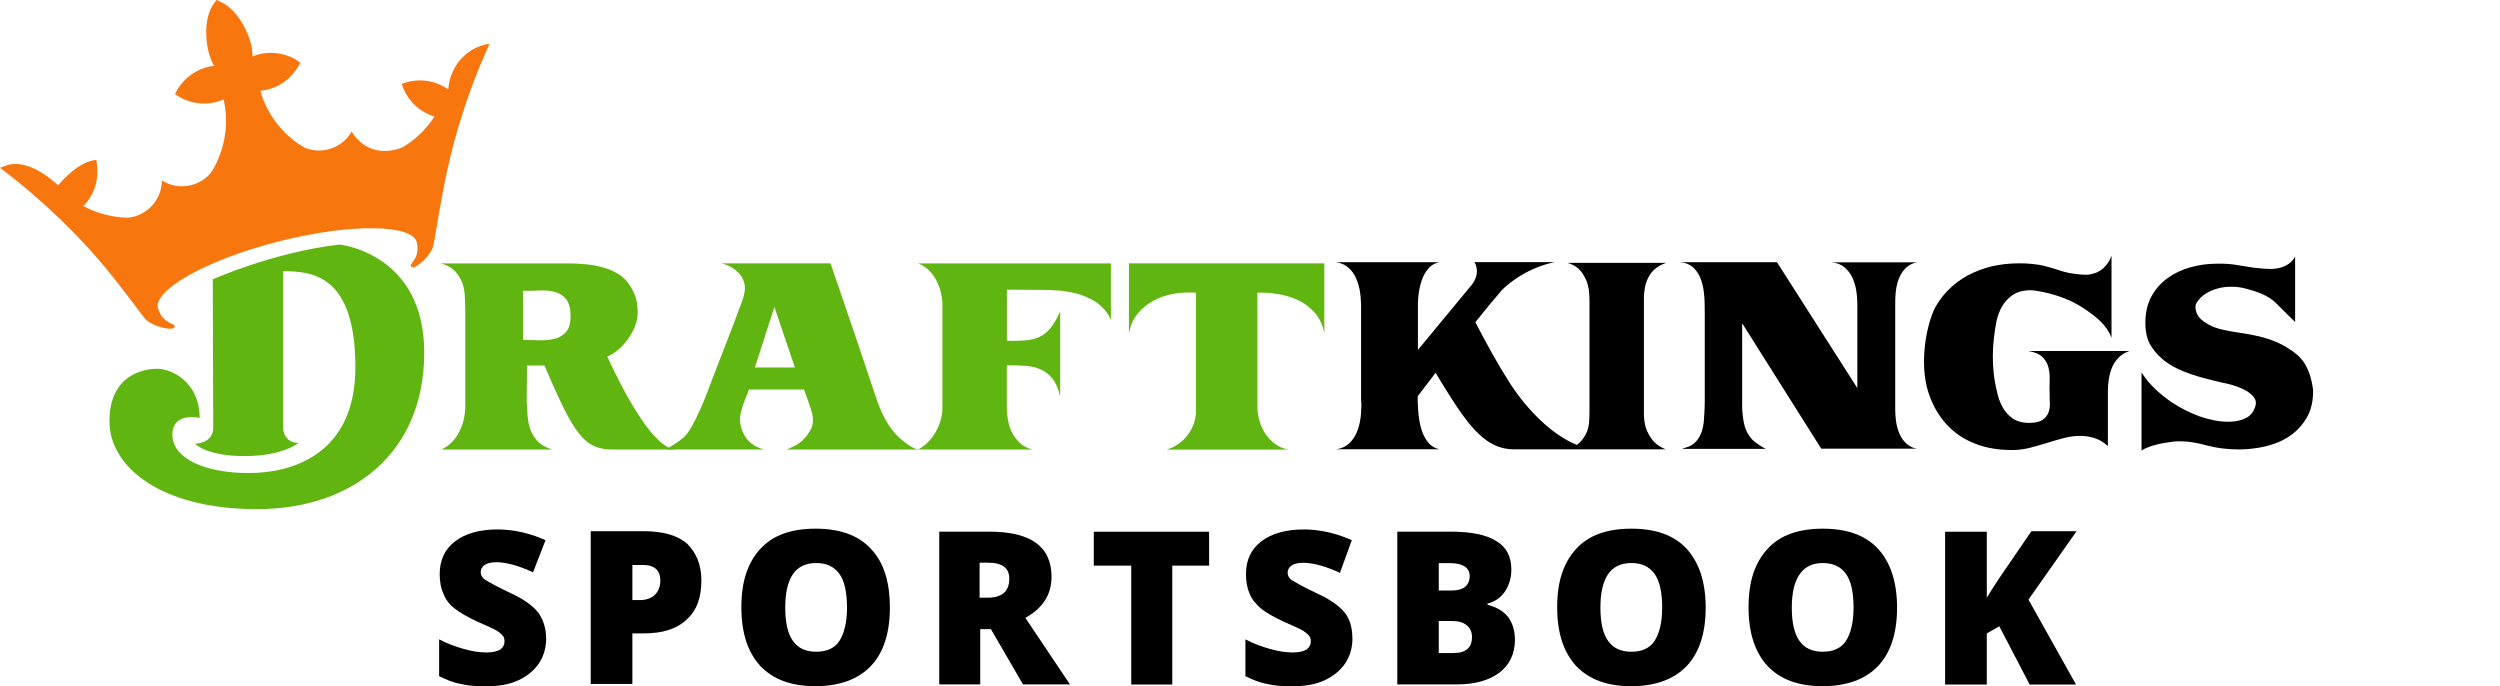
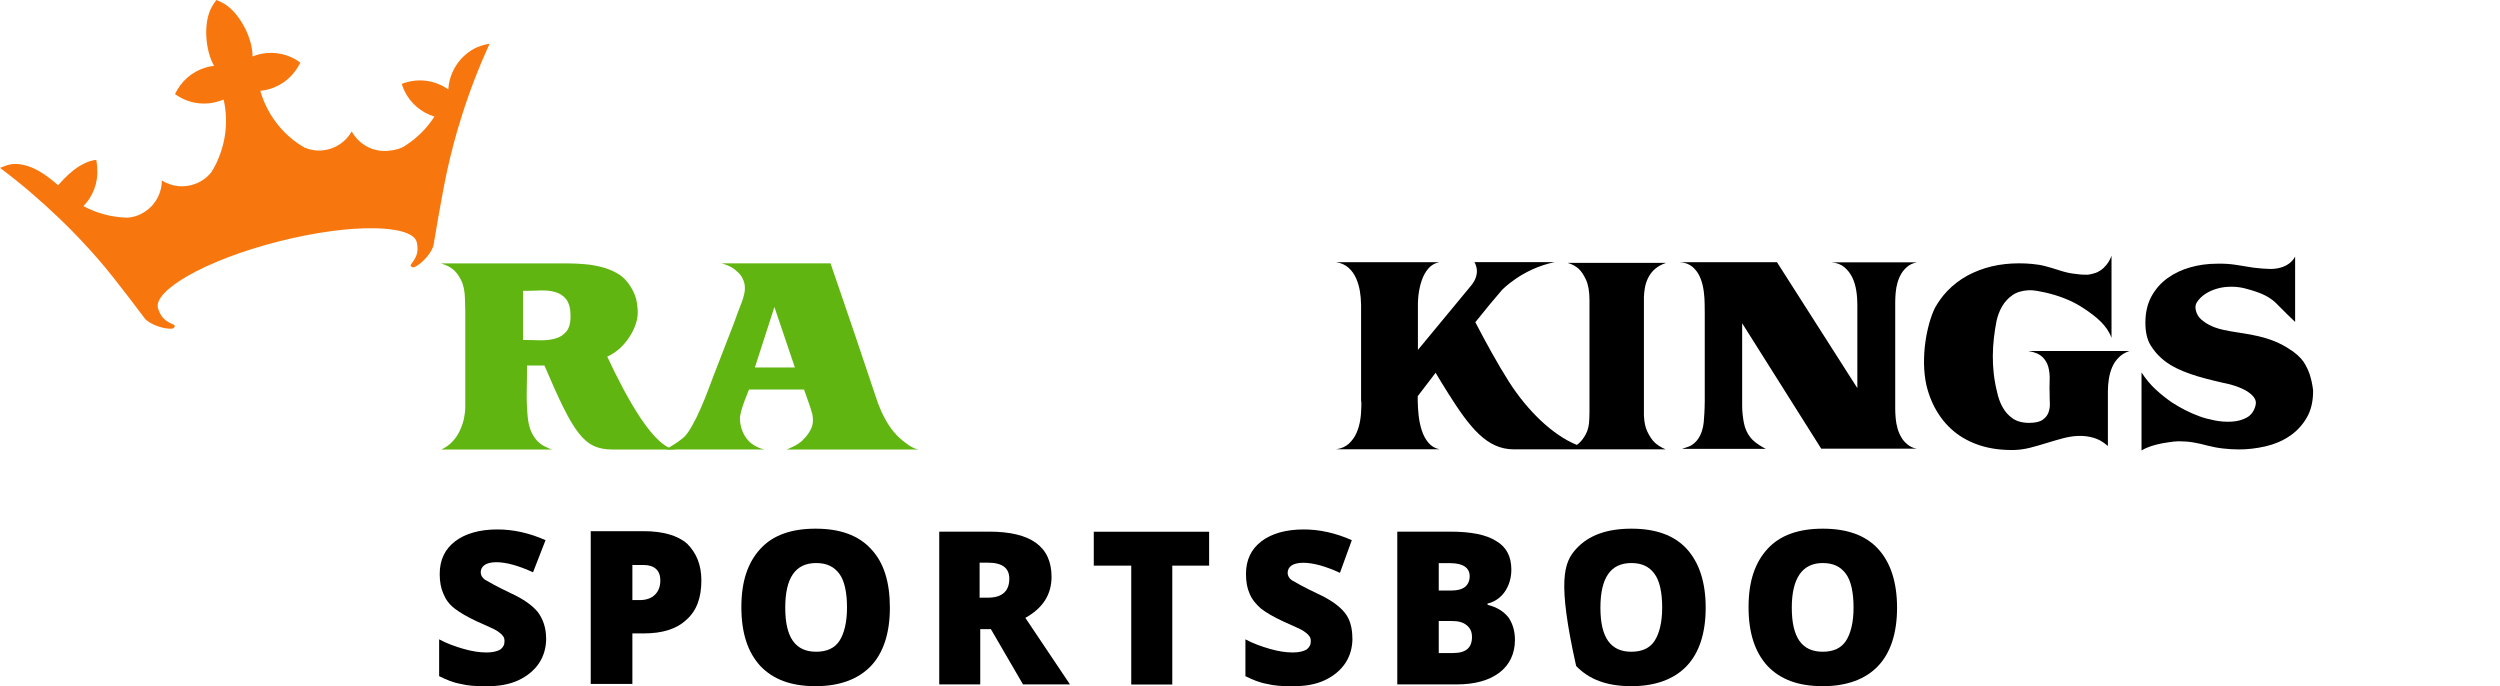
<svg xmlns="http://www.w3.org/2000/svg" width="102" height="28" viewBox="0 0 102 28" fill="none">
-   <path d="M45.313 10.747H37.456C37.626 10.812 37.773 10.902 37.898 11.027C38.022 11.152 38.124 11.291 38.207 11.45C38.29 11.609 38.351 11.775 38.392 11.949C38.423 12.077 38.441 12.206 38.449 12.334V16.773C38.434 16.916 38.404 17.064 38.358 17.211C38.309 17.37 38.241 17.521 38.154 17.661C38.068 17.804 37.969 17.933 37.852 18.05C37.735 18.167 37.603 18.265 37.459 18.34H42.121C41.924 18.291 41.758 18.204 41.626 18.084C41.494 17.963 41.384 17.827 41.305 17.672C41.222 17.517 41.165 17.347 41.131 17.162C41.097 16.981 41.078 16.796 41.078 16.61V14.903C41.343 14.903 41.596 14.91 41.83 14.925C42.064 14.941 42.276 14.99 42.461 15.073C42.646 15.156 42.808 15.281 42.944 15.454C43.08 15.624 43.182 15.866 43.254 16.176V12.7C43.126 12.991 42.997 13.218 42.865 13.38C42.733 13.543 42.582 13.664 42.416 13.743C42.249 13.822 42.057 13.872 41.841 13.887C41.626 13.902 41.373 13.909 41.082 13.909V11.82L42.506 11.828C42.729 11.828 42.956 11.839 43.194 11.854C43.432 11.873 43.662 11.911 43.885 11.968C44.108 12.024 44.323 12.107 44.531 12.213C44.735 12.319 44.916 12.463 45.068 12.64C45.117 12.697 45.169 12.765 45.219 12.844C45.268 12.923 45.306 13.003 45.324 13.078V10.744L45.313 10.747Z" fill="#61B510" />
-   <path d="M46.061 10.747V13.622C46.11 13.301 46.227 13.025 46.412 12.803C46.597 12.58 46.816 12.398 47.073 12.262C47.33 12.126 47.606 12.032 47.908 11.983C48.207 11.934 48.505 11.918 48.796 11.945V16.871C48.785 16.996 48.758 17.12 48.721 17.241C48.664 17.419 48.581 17.581 48.475 17.725C48.369 17.872 48.241 17.997 48.09 18.106C47.942 18.212 47.776 18.291 47.591 18.344H52.574C52.366 18.306 52.181 18.231 52.022 18.11C51.864 17.993 51.731 17.853 51.622 17.687C51.516 17.521 51.433 17.343 51.38 17.151C51.327 16.958 51.301 16.762 51.301 16.565V11.941H51.546C51.705 11.941 51.909 11.96 52.162 12.002C52.415 12.043 52.668 12.119 52.921 12.228C53.174 12.338 53.405 12.504 53.612 12.727C53.82 12.95 53.96 13.237 54.032 13.592V10.744H46.061V10.747Z" fill="#61B510" />
  <path d="M32.764 17.951C32.628 18.072 32.492 18.163 32.359 18.223C32.227 18.284 32.14 18.322 32.102 18.34H37.467C37.38 18.322 37.293 18.291 37.214 18.246C37.134 18.201 37.059 18.155 36.991 18.102C36.787 17.955 36.617 17.8 36.477 17.634C36.337 17.468 36.216 17.283 36.107 17.083C35.997 16.882 35.903 16.667 35.816 16.437L35.427 15.281L34.902 13.717L33.886 10.744H29.436C29.602 10.789 29.734 10.842 29.84 10.902C29.945 10.963 30.047 11.046 30.149 11.148C30.252 11.254 30.323 11.386 30.369 11.552C30.399 11.684 30.399 11.824 30.369 11.971C30.338 12.119 30.297 12.255 30.244 12.379C30.116 12.708 30.021 12.969 29.953 13.161C29.934 13.218 29.912 13.275 29.889 13.328L29.084 15.405C29.039 15.526 28.975 15.704 28.884 15.938C28.797 16.172 28.695 16.414 28.585 16.667C28.476 16.92 28.359 17.158 28.234 17.377C28.11 17.6 27.996 17.755 27.887 17.853C27.781 17.94 27.668 18.023 27.554 18.099C27.441 18.174 27.35 18.231 27.282 18.269C27.218 18.306 27.18 18.329 27.173 18.337H31.177C30.867 18.261 30.629 18.114 30.459 17.891C30.293 17.668 30.202 17.4 30.187 17.086C30.187 17.022 30.202 16.935 30.229 16.822C30.255 16.709 30.293 16.591 30.335 16.474C30.376 16.357 30.418 16.244 30.463 16.138C30.508 16.032 30.539 15.949 30.558 15.893H32.805C32.824 15.945 32.85 16.014 32.881 16.108C32.911 16.199 32.945 16.293 32.979 16.387C33.013 16.482 33.047 16.573 33.073 16.663C33.1 16.75 33.123 16.818 33.134 16.863C33.191 17.117 33.175 17.332 33.085 17.509C32.994 17.687 32.885 17.834 32.748 17.955M30.799 14.993L31.596 12.527L32.431 14.993H30.799Z" fill="#61B510" />
  <path d="M24.774 14.552C24.97 14.461 25.148 14.344 25.303 14.2L25.352 14.151C25.352 14.151 25.442 14.068 25.556 13.921C25.563 13.909 25.575 13.898 25.582 13.887C25.805 13.592 26.092 13.086 26.005 12.519C25.994 12.315 25.941 12.1 25.843 11.9C25.801 11.816 25.741 11.703 25.639 11.563C25.511 11.386 25.352 11.242 25.155 11.136C24.959 11.027 24.751 10.948 24.528 10.891C24.305 10.834 24.083 10.796 23.848 10.778C23.618 10.759 23.403 10.747 23.206 10.747H17.985C18.189 10.804 18.352 10.883 18.473 10.982C18.597 11.08 18.711 11.227 18.809 11.424C18.911 11.62 18.964 11.881 18.971 12.209C18.979 12.376 18.983 12.542 18.983 12.712V16.603C18.983 16.769 18.96 16.935 18.922 17.113C18.881 17.287 18.82 17.453 18.741 17.611C18.662 17.77 18.56 17.914 18.439 18.038C18.314 18.167 18.171 18.265 18.008 18.34H22.519C22.428 18.31 22.334 18.269 22.228 18.216C22.122 18.167 22.024 18.091 21.929 17.997C21.835 17.902 21.752 17.774 21.676 17.615C21.604 17.457 21.555 17.253 21.529 17C21.499 16.66 21.483 16.312 21.491 15.957C21.499 15.602 21.502 15.254 21.502 14.914H21.805C21.944 14.914 22.08 14.914 22.213 14.914C23.403 17.691 23.814 18.34 25 18.34H27.603C26.712 18.34 25.571 16.252 24.778 14.555M21.34 13.879V11.866C21.574 11.866 21.805 11.862 22.039 11.851C22.269 11.843 22.477 11.862 22.662 11.918C22.847 11.971 22.995 12.073 23.108 12.221C23.221 12.368 23.278 12.598 23.278 12.908C23.278 13.192 23.218 13.403 23.093 13.543C22.968 13.683 22.813 13.777 22.624 13.822C22.436 13.872 22.224 13.89 21.997 13.883C21.771 13.875 21.552 13.872 21.344 13.872" fill="#61B510" />
  <path d="M19.466 1.927C18.764 2.248 18.333 2.928 18.291 3.649C17.751 3.268 17.041 3.166 16.391 3.423C16.418 3.506 16.448 3.589 16.482 3.668C16.731 4.212 17.192 4.594 17.725 4.756C17.426 5.221 17.03 5.621 16.558 5.927C16.357 6.067 16.138 6.12 15.877 6.15C15.235 6.226 14.642 5.893 14.351 5.361C14.121 5.772 13.702 6.071 13.199 6.131C12.927 6.165 12.659 6.12 12.425 6.022C12.334 5.969 12.243 5.912 12.153 5.852C11.635 5.493 11.204 5.005 10.906 4.427C10.789 4.201 10.691 3.959 10.619 3.702C10.63 3.702 10.642 3.702 10.653 3.702C11.257 3.634 11.82 3.294 12.156 2.731C12.191 2.675 12.225 2.614 12.251 2.554C12.198 2.516 12.141 2.474 12.085 2.44C11.582 2.142 11.004 2.085 10.483 2.24C10.423 2.259 10.362 2.282 10.302 2.304C10.321 1.598 9.792 0.536 9.146 0.151C9.074 0.106 8.964 0.057 8.889 0.023L8.832 0L8.794 0.049C8.745 0.113 8.696 0.181 8.655 0.257C8.273 0.907 8.379 2.078 8.734 2.686C8.67 2.693 8.605 2.705 8.541 2.716C8.012 2.833 7.533 3.158 7.234 3.661C7.2 3.717 7.17 3.778 7.14 3.838C7.193 3.876 7.249 3.914 7.31 3.948C7.873 4.28 8.53 4.303 9.093 4.072C9.104 4.069 9.115 4.065 9.123 4.057C9.183 4.314 9.214 4.575 9.221 4.828C9.236 5.406 9.123 5.969 8.904 6.482C8.904 6.482 8.904 6.475 8.904 6.471C8.9 6.49 8.893 6.509 8.885 6.532C8.862 6.581 8.84 6.63 8.817 6.679C8.76 6.796 8.696 6.913 8.624 7.023C8.462 7.227 8.247 7.393 7.986 7.495C7.514 7.68 7.004 7.616 6.603 7.363C6.603 7.971 6.233 8.545 5.632 8.783C5.493 8.84 5.349 8.87 5.209 8.881C4.567 8.87 3.951 8.704 3.404 8.409C3.793 8.009 4.012 7.453 3.967 6.856C3.959 6.766 3.948 6.603 3.929 6.52C3.234 6.607 2.663 7.227 2.372 7.559C1.991 7.227 1.284 6.634 0.514 6.694C0.332 6.709 0.162 6.788 0 6.849C0.858 7.487 1.677 8.198 2.455 8.942C2.999 9.463 3.521 10.018 4.019 10.589C4.711 11.382 5.893 12.98 5.897 12.98C6.04 13.184 6.634 13.448 7.034 13.407C7.102 13.399 7.125 13.335 7.128 13.301C7.132 13.26 7.06 13.233 7.023 13.218C6.675 13.067 6.543 12.878 6.448 12.583C6.226 11.884 8.315 10.627 11.363 9.852C14.415 9.078 16.863 9.172 17.007 9.894C17.067 10.2 17.045 10.426 16.811 10.729C16.788 10.762 16.735 10.819 16.762 10.853C16.784 10.883 16.833 10.929 16.898 10.902C17.268 10.744 17.661 10.23 17.691 9.981C17.691 9.981 18.019 7.997 18.242 6.97C18.405 6.229 18.597 5.5 18.824 4.783C19.145 3.759 19.53 2.754 19.976 1.783C19.806 1.81 19.636 1.855 19.47 1.93" fill="#F7760D" />
-   <path d="M8.685 11.397C8.685 11.397 11.11 10.302 13.845 9.977C13.845 9.977 17.309 10.317 17.309 14.385C17.309 18.454 14.415 20.773 10.479 20.773C6.543 20.773 4.465 19.039 4.465 17.188C4.465 15.337 5.795 15.046 6.411 15.046C7.026 15.046 8.145 15.605 8.145 17.052C8.145 17.052 7.034 16.78 7.034 17.74C7.034 18.699 8.349 19.3 10.151 19.3C11.953 19.3 14.499 18.511 14.499 14.99C14.499 11.235 12.761 11.065 11.552 11.065V17.506C11.552 17.506 11.586 18.072 12.183 18.072C12.183 18.072 11.548 18.609 9.977 18.609C8.405 18.609 7.956 18.102 7.956 18.102C7.956 18.102 8.7 18.102 8.7 17.449C8.7 16.796 8.681 11.393 8.681 11.393" fill="#61B510" />
  <path d="M94.245 15.296C94.192 15.145 94.132 15.009 94.067 14.895C93.977 14.722 93.818 14.533 93.565 14.348C93.539 14.329 93.516 14.31 93.49 14.295C93.49 14.295 93.49 14.295 93.486 14.295C93.369 14.215 93.255 14.143 93.134 14.079C92.277 13.622 91.393 13.618 90.686 13.452C90.573 13.426 90.46 13.392 90.354 13.354C90.316 13.339 90.275 13.324 90.237 13.305C90.082 13.237 89.942 13.146 89.821 13.044C89.704 12.942 89.629 12.821 89.595 12.682C89.557 12.542 89.572 12.425 89.632 12.334C89.723 12.194 89.844 12.077 89.991 11.983C90.139 11.888 90.305 11.816 90.49 11.767C90.671 11.718 90.864 11.696 91.068 11.699C91.272 11.699 91.472 11.73 91.665 11.786C91.937 11.858 92.156 11.934 92.315 12.005C92.477 12.077 92.617 12.164 92.738 12.258C92.798 12.308 92.859 12.361 92.919 12.425C92.98 12.485 93.044 12.549 93.112 12.617C93.18 12.685 93.251 12.757 93.335 12.84C93.418 12.923 93.52 13.022 93.641 13.135V10.464C93.641 10.464 93.437 10.974 92.624 10.974C92.398 10.966 92.171 10.951 91.944 10.921C91.714 10.883 91.48 10.846 91.242 10.808C91.004 10.77 90.739 10.751 90.448 10.759C90.078 10.759 89.716 10.808 89.368 10.906C89.017 11.004 88.707 11.152 88.435 11.348C88.163 11.544 87.944 11.794 87.778 12.096C87.615 12.398 87.532 12.753 87.532 13.169C87.532 13.55 87.604 13.86 87.747 14.091C87.872 14.291 88.008 14.457 88.163 14.593C88.163 14.593 88.174 14.604 88.178 14.608C88.197 14.623 88.216 14.638 88.231 14.653C88.261 14.676 88.288 14.699 88.318 14.725C88.907 15.179 89.742 15.398 90.709 15.621C90.728 15.624 90.743 15.628 90.762 15.632C90.762 15.632 90.766 15.632 90.77 15.632C90.868 15.655 90.966 15.677 91.068 15.707C91.268 15.764 91.446 15.836 91.597 15.915C91.748 15.998 91.869 16.093 91.952 16.199C92.035 16.304 92.061 16.422 92.024 16.55C91.963 16.78 91.842 16.943 91.661 17.041C91.48 17.139 91.272 17.192 91.045 17.203C90.819 17.215 90.585 17.2 90.347 17.151C90.109 17.102 89.904 17.049 89.734 16.984C89.353 16.845 88.979 16.656 88.612 16.418C88.382 16.259 88.163 16.085 87.951 15.889C87.74 15.696 87.547 15.462 87.374 15.197V18.382C87.374 18.382 87.698 18.144 88.503 18.042C88.631 18.019 88.76 18.008 88.888 18.004C89.085 18.004 89.285 18.016 89.481 18.05C89.678 18.084 89.874 18.125 90.071 18.182C90.282 18.235 90.494 18.276 90.705 18.299C90.917 18.322 91.128 18.337 91.347 18.337C91.706 18.337 92.065 18.295 92.428 18.212C92.791 18.129 93.115 17.993 93.403 17.8C93.694 17.608 93.928 17.358 94.109 17.052C94.29 16.746 94.381 16.365 94.374 15.915C94.343 15.674 94.298 15.462 94.237 15.284" fill="black" />
  <path d="M77.325 12.326C77.325 12.206 77.332 12.073 77.344 11.937C77.355 11.798 77.382 11.662 77.419 11.529C77.457 11.397 77.51 11.273 77.578 11.159C77.646 11.046 77.733 10.948 77.839 10.865C78.031 10.717 78.213 10.71 78.22 10.702H74.722C74.937 10.721 75.115 10.789 75.251 10.902C75.387 11.016 75.496 11.159 75.576 11.325C75.655 11.492 75.708 11.677 75.738 11.873C75.769 12.07 75.78 12.255 75.78 12.425V15.836L72.501 10.698H68.538C68.753 10.71 68.927 10.778 69.063 10.895C69.195 11.012 69.297 11.155 69.369 11.329C69.441 11.499 69.486 11.684 69.513 11.881C69.539 12.077 69.55 12.258 69.55 12.425C69.55 12.5 69.55 12.614 69.554 12.761V16.372C69.554 16.531 69.547 16.694 69.539 16.852C69.532 16.973 69.524 17.098 69.513 17.222C69.501 17.351 69.475 17.472 69.437 17.589C69.399 17.706 69.347 17.815 69.275 17.917C69.203 18.019 69.112 18.106 68.999 18.174C68.98 18.186 68.95 18.201 68.912 18.216C68.874 18.231 68.833 18.246 68.791 18.257C68.75 18.269 68.712 18.284 68.682 18.295C68.651 18.306 68.632 18.314 68.625 18.314H72.044C71.949 18.265 71.866 18.216 71.802 18.174C71.734 18.133 71.67 18.084 71.602 18.031C71.534 17.978 71.481 17.925 71.436 17.872C71.288 17.695 71.194 17.483 71.148 17.241C71.103 17 71.08 16.769 71.08 16.546V13.188L74.306 18.306H78.22C78.22 18.306 78.031 18.295 77.839 18.144C77.733 18.061 77.642 17.963 77.578 17.849C77.51 17.736 77.457 17.611 77.419 17.479C77.382 17.347 77.355 17.207 77.344 17.067C77.332 16.928 77.325 16.799 77.325 16.678V12.315V12.326Z" fill="black" />
  <path d="M83.331 14.563C83.448 14.68 83.532 14.82 83.573 14.978C83.615 15.137 83.634 15.315 83.626 15.511C83.618 15.704 83.618 15.9 83.626 16.097C83.626 16.195 83.626 16.312 83.634 16.444C83.641 16.576 83.622 16.705 83.581 16.822C83.539 16.943 83.456 17.045 83.339 17.128C83.218 17.211 83.037 17.253 82.795 17.253C82.512 17.253 82.285 17.192 82.111 17.067C81.937 16.947 81.798 16.788 81.696 16.595C81.597 16.414 81.526 16.21 81.48 15.991C81.227 14.978 81.28 14.019 81.458 13.097C81.507 12.878 81.582 12.678 81.688 12.496C81.794 12.315 81.934 12.164 82.107 12.043C82.281 11.922 82.496 11.858 82.753 11.843C82.863 11.839 82.98 11.843 83.101 11.866C83.222 11.888 83.339 11.911 83.448 11.934C83.977 12.058 84.506 12.243 84.997 12.568C85.53 12.92 85.964 13.271 86.15 13.785V10.43C86.15 10.43 86.006 10.932 85.515 11.129C85.417 11.163 85.318 11.186 85.235 11.201C85.213 11.201 85.19 11.204 85.167 11.208C85.152 11.208 85.137 11.208 85.122 11.208C84.948 11.212 84.737 11.186 84.578 11.163C84.385 11.136 84.193 11.087 84 11.023C83.807 10.959 83.622 10.906 83.452 10.861C83.282 10.815 83.101 10.785 82.923 10.77C82.742 10.751 82.561 10.744 82.372 10.744C81.987 10.744 81.616 10.785 81.261 10.868C80.91 10.951 80.577 11.08 80.268 11.246C79.958 11.416 79.682 11.628 79.44 11.884C79.248 12.085 79.082 12.315 78.942 12.568C78.942 12.568 78.942 12.572 78.938 12.576C78.624 13.229 78.345 14.57 78.598 15.719C78.651 15.938 78.719 16.146 78.802 16.342C78.844 16.444 78.893 16.542 78.942 16.637C79.146 17.015 79.403 17.336 79.712 17.593C80.022 17.853 80.389 18.046 80.8 18.178C81.216 18.31 81.68 18.371 82.194 18.359C82.398 18.352 82.61 18.322 82.825 18.269C83.04 18.212 83.256 18.152 83.475 18.084C83.694 18.016 83.913 17.951 84.136 17.891C84.359 17.831 84.574 17.793 84.786 17.785C84.997 17.778 85.205 17.8 85.413 17.861C85.621 17.917 85.813 18.031 86.002 18.197V15.961C86.002 15.806 86.013 15.643 86.04 15.47C86.066 15.296 86.112 15.133 86.176 14.982C86.24 14.831 86.331 14.699 86.448 14.582C86.565 14.465 86.709 14.378 86.882 14.321H82.753C83.018 14.363 83.207 14.446 83.328 14.563" fill="black" />
  <path d="M67.208 17.604C67.129 17.434 67.084 17.219 67.072 16.954V12.111C67.076 11.986 67.091 11.869 67.11 11.752C67.136 11.597 67.186 11.45 67.254 11.318C67.322 11.186 67.412 11.069 67.529 10.97C67.647 10.868 67.794 10.789 67.975 10.725H63.959C64.145 10.781 64.292 10.861 64.405 10.963C64.519 11.069 64.621 11.22 64.711 11.42C64.802 11.62 64.851 11.896 64.851 12.243V16.671C64.851 16.784 64.851 16.916 64.844 17.075C64.84 17.34 64.791 17.551 64.7 17.717C64.609 17.883 64.511 18.012 64.401 18.102C64.383 18.121 64.356 18.137 64.334 18.152C63.347 17.751 62.324 16.762 61.565 15.575C61.119 14.876 60.612 13.951 60.193 13.146C60.59 12.651 60.968 12.191 61.274 11.839C61.285 11.828 62.097 10.966 63.434 10.694H60.155C60.155 10.694 60.458 11.125 60.023 11.65L57.851 14.276V12.353C57.859 12.258 57.859 12.164 57.87 12.066C57.896 11.839 57.942 11.631 58.006 11.443C58.07 11.254 58.161 11.091 58.274 10.959C58.388 10.823 58.539 10.736 58.716 10.698H54.512C54.723 10.729 54.893 10.808 55.025 10.929C55.158 11.05 55.26 11.193 55.331 11.359C55.403 11.526 55.456 11.703 55.486 11.896C55.498 11.979 55.509 12.062 55.517 12.141L55.532 12.444V16.376C55.532 16.376 55.539 16.376 55.543 16.376V16.584L55.528 16.886C55.52 16.965 55.513 17.049 55.498 17.132C55.467 17.324 55.418 17.502 55.343 17.668C55.271 17.834 55.165 17.978 55.037 18.099C54.904 18.22 54.734 18.299 54.523 18.329H58.727C58.546 18.291 58.399 18.204 58.285 18.069C58.168 17.933 58.081 17.774 58.017 17.585C57.953 17.396 57.908 17.188 57.881 16.962C57.859 16.758 57.847 16.561 57.843 16.365V16.165C58.01 15.945 58.267 15.605 58.573 15.209C58.739 15.488 58.916 15.779 59.098 16.066C59.967 17.441 60.662 18.333 61.761 18.333C62.86 18.333 67.956 18.333 67.956 18.333C67.771 18.254 67.624 18.159 67.51 18.053C67.397 17.944 67.295 17.789 67.204 17.593L67.208 17.604Z" fill="black" />
  <path d="M22.284 26.036C22.284 26.425 22.186 26.765 21.994 27.056C21.801 27.346 21.51 27.588 21.144 27.758C20.777 27.928 20.343 28 19.833 28C19.421 28 19.081 27.977 18.79 27.902C18.499 27.853 18.208 27.732 17.917 27.588V26.085C18.231 26.255 18.571 26.376 18.911 26.474C19.251 26.572 19.564 26.621 19.855 26.621C20.097 26.621 20.294 26.572 20.415 26.5C20.535 26.402 20.584 26.308 20.584 26.16C20.584 26.062 20.562 25.99 20.513 25.941C20.464 25.869 20.392 25.82 20.294 25.748C20.195 25.677 19.904 25.556 19.47 25.359C19.058 25.167 18.767 24.997 18.548 24.827C18.329 24.657 18.186 24.464 18.087 24.218C17.989 23.999 17.94 23.735 17.94 23.418C17.94 22.836 18.159 22.398 18.571 22.084C18.983 21.771 19.564 21.601 20.294 21.601C20.947 21.601 21.604 21.748 22.258 22.039L21.748 23.35C21.166 23.081 20.656 22.938 20.244 22.938C20.025 22.938 19.855 22.987 19.761 23.059C19.666 23.131 19.614 23.229 19.614 23.35C19.614 23.471 19.685 23.591 19.806 23.663C19.927 23.735 20.267 23.931 20.826 24.196C21.359 24.438 21.725 24.706 21.941 24.97C22.16 25.261 22.281 25.624 22.281 26.039L22.284 26.036Z" fill="black" />
  <path d="M28.616 23.682C28.616 24.385 28.423 24.921 28.008 25.284C27.596 25.673 27.014 25.843 26.262 25.843H25.801V27.905H24.102V21.672H26.262C27.037 21.672 27.645 21.842 28.034 22.182C28.423 22.572 28.616 23.055 28.616 23.686V23.682ZM25.801 24.483H26.115C26.357 24.483 26.576 24.411 26.723 24.264C26.87 24.117 26.942 23.924 26.942 23.682C26.942 23.27 26.701 23.051 26.24 23.051H25.801V24.483Z" fill="black" />
  <path d="M36.307 24.797C36.307 25.839 36.039 26.64 35.533 27.173C35.023 27.705 34.271 27.996 33.277 27.996C32.284 27.996 31.555 27.728 31.022 27.173C30.512 26.614 30.248 25.839 30.248 24.77C30.248 23.701 30.516 22.949 31.022 22.394C31.532 21.835 32.284 21.57 33.277 21.57C34.271 21.57 35.023 21.839 35.533 22.394C36.065 22.953 36.307 23.754 36.307 24.797ZM32.038 24.797C32.038 26.009 32.45 26.591 33.3 26.591C33.738 26.591 34.052 26.444 34.245 26.153C34.437 25.862 34.558 25.401 34.558 24.793C34.558 24.185 34.46 23.701 34.245 23.41C34.025 23.119 33.734 22.972 33.3 22.972C32.45 22.972 32.038 23.58 32.038 24.793V24.797Z" fill="black" />
  <path d="M39.994 25.669V27.924H38.321V21.691H40.357C42.057 21.691 42.903 22.299 42.903 23.535C42.903 24.264 42.54 24.819 41.834 25.208L43.655 27.924H41.739L40.428 25.669H39.99H39.994ZM39.994 24.385H40.308C40.889 24.385 41.18 24.117 41.18 23.61C41.18 23.172 40.889 22.957 40.308 22.957H39.968V24.389H39.99L39.994 24.385Z" fill="black" />
  <path d="M47.829 27.928H46.155V23.078H44.626V21.695H49.332V23.078H47.829V27.928Z" fill="black" />
  <path d="M55.18 26.036C55.18 26.425 55.082 26.765 54.889 27.056C54.697 27.346 54.406 27.588 54.039 27.758C53.673 27.928 53.239 28 52.729 28C52.317 28 51.977 27.977 51.686 27.902C51.395 27.853 51.104 27.732 50.813 27.588V26.085C51.127 26.255 51.467 26.376 51.807 26.474C52.147 26.572 52.46 26.621 52.751 26.621C52.993 26.621 53.189 26.572 53.31 26.5C53.431 26.402 53.48 26.308 53.48 26.16C53.48 26.062 53.458 25.99 53.408 25.941C53.359 25.869 53.288 25.82 53.189 25.748C53.091 25.677 52.8 25.556 52.366 25.359C51.954 25.167 51.663 24.997 51.444 24.827C51.252 24.657 51.081 24.464 50.983 24.218C50.885 23.999 50.836 23.735 50.836 23.418C50.836 22.836 51.055 22.398 51.467 22.084C51.879 21.771 52.46 21.601 53.189 21.601C53.843 21.601 54.5 21.748 55.154 22.039L54.67 23.372C54.089 23.104 53.578 22.961 53.167 22.961C52.948 22.961 52.778 23.01 52.683 23.081C52.589 23.153 52.536 23.252 52.536 23.372C52.536 23.493 52.608 23.614 52.729 23.686C52.849 23.758 53.189 23.954 53.748 24.218C54.281 24.46 54.648 24.729 54.863 24.993C55.082 25.261 55.176 25.624 55.176 26.036H55.18Z" fill="black" />
  <path d="M57.001 21.691H59.162C60.012 21.691 60.643 21.812 61.054 22.08C61.466 22.322 61.663 22.711 61.663 23.244C61.663 23.584 61.565 23.898 61.395 24.143C61.224 24.389 60.983 24.555 60.692 24.627V24.676C61.081 24.774 61.345 24.944 61.542 25.186C61.712 25.427 61.81 25.745 61.81 26.107C61.81 26.666 61.591 27.127 61.179 27.441C60.767 27.755 60.186 27.924 59.434 27.924H57.009V21.691H57.001ZM58.701 24.094H59.211C59.453 24.094 59.649 24.045 59.77 23.947C59.891 23.848 59.963 23.705 59.963 23.508C59.963 23.168 59.695 22.976 59.162 22.976H58.701V24.09V24.094ZM58.701 25.333V26.644H59.283C59.815 26.644 60.057 26.425 60.057 25.99C60.057 25.771 59.985 25.628 59.838 25.507C59.691 25.386 59.498 25.337 59.23 25.337H58.697L58.701 25.333Z" fill="black" />
-   <path d="M69.592 24.797C69.592 25.839 69.324 26.64 68.818 27.173C68.311 27.705 67.556 27.996 66.562 27.996C65.569 27.996 64.84 27.728 64.307 27.173C63.797 26.614 63.533 25.839 63.533 24.77C63.533 23.701 63.801 22.949 64.307 22.394C64.817 21.835 65.569 21.57 66.562 21.57C67.556 21.57 68.308 21.839 68.818 22.394C69.328 22.953 69.592 23.754 69.592 24.797ZM65.297 24.797C65.297 26.009 65.709 26.591 66.559 26.591C66.997 26.591 67.31 26.444 67.503 26.153C67.696 25.862 67.817 25.401 67.817 24.793C67.817 24.185 67.718 23.701 67.503 23.41C67.288 23.119 66.993 22.972 66.559 22.972C65.709 22.972 65.297 23.58 65.297 24.793V24.797Z" fill="black" />
+   <path d="M69.592 24.797C69.592 25.839 69.324 26.64 68.818 27.173C68.311 27.705 67.556 27.996 66.562 27.996C65.569 27.996 64.84 27.728 64.307 27.173C63.533 23.701 63.801 22.949 64.307 22.394C64.817 21.835 65.569 21.57 66.562 21.57C67.556 21.57 68.308 21.839 68.818 22.394C69.328 22.953 69.592 23.754 69.592 24.797ZM65.297 24.797C65.297 26.009 65.709 26.591 66.559 26.591C66.997 26.591 67.31 26.444 67.503 26.153C67.696 25.862 67.817 25.401 67.817 24.793C67.817 24.185 67.718 23.701 67.503 23.41C67.288 23.119 66.993 22.972 66.559 22.972C65.709 22.972 65.297 23.58 65.297 24.793V24.797Z" fill="black" />
  <path d="M77.4 24.797C77.4 25.839 77.132 26.64 76.626 27.173C76.12 27.705 75.364 27.996 74.371 27.996C73.377 27.996 72.648 27.728 72.115 27.173C71.606 26.614 71.341 25.839 71.341 24.77C71.341 23.701 71.609 22.949 72.115 22.394C72.622 21.839 73.377 21.57 74.371 21.57C75.364 21.57 76.116 21.839 76.626 22.394C77.136 22.949 77.4 23.754 77.4 24.797ZM73.105 24.797C73.105 26.009 73.517 26.591 74.367 26.591C74.805 26.591 75.119 26.444 75.311 26.153C75.504 25.862 75.625 25.401 75.625 24.793C75.625 24.185 75.527 23.701 75.311 23.41C75.096 23.119 74.801 22.972 74.367 22.972C73.543 22.972 73.105 23.58 73.105 24.793V24.797Z" fill="black" />
-   <path d="M84.703 27.928H82.81L81.571 25.552L81.061 25.843V27.928H79.361V21.695H81.061V24.389C81.159 24.219 81.329 23.95 81.571 23.588L82.882 21.672H84.725L82.761 24.464L84.703 27.932V27.928Z" fill="black" />
</svg>